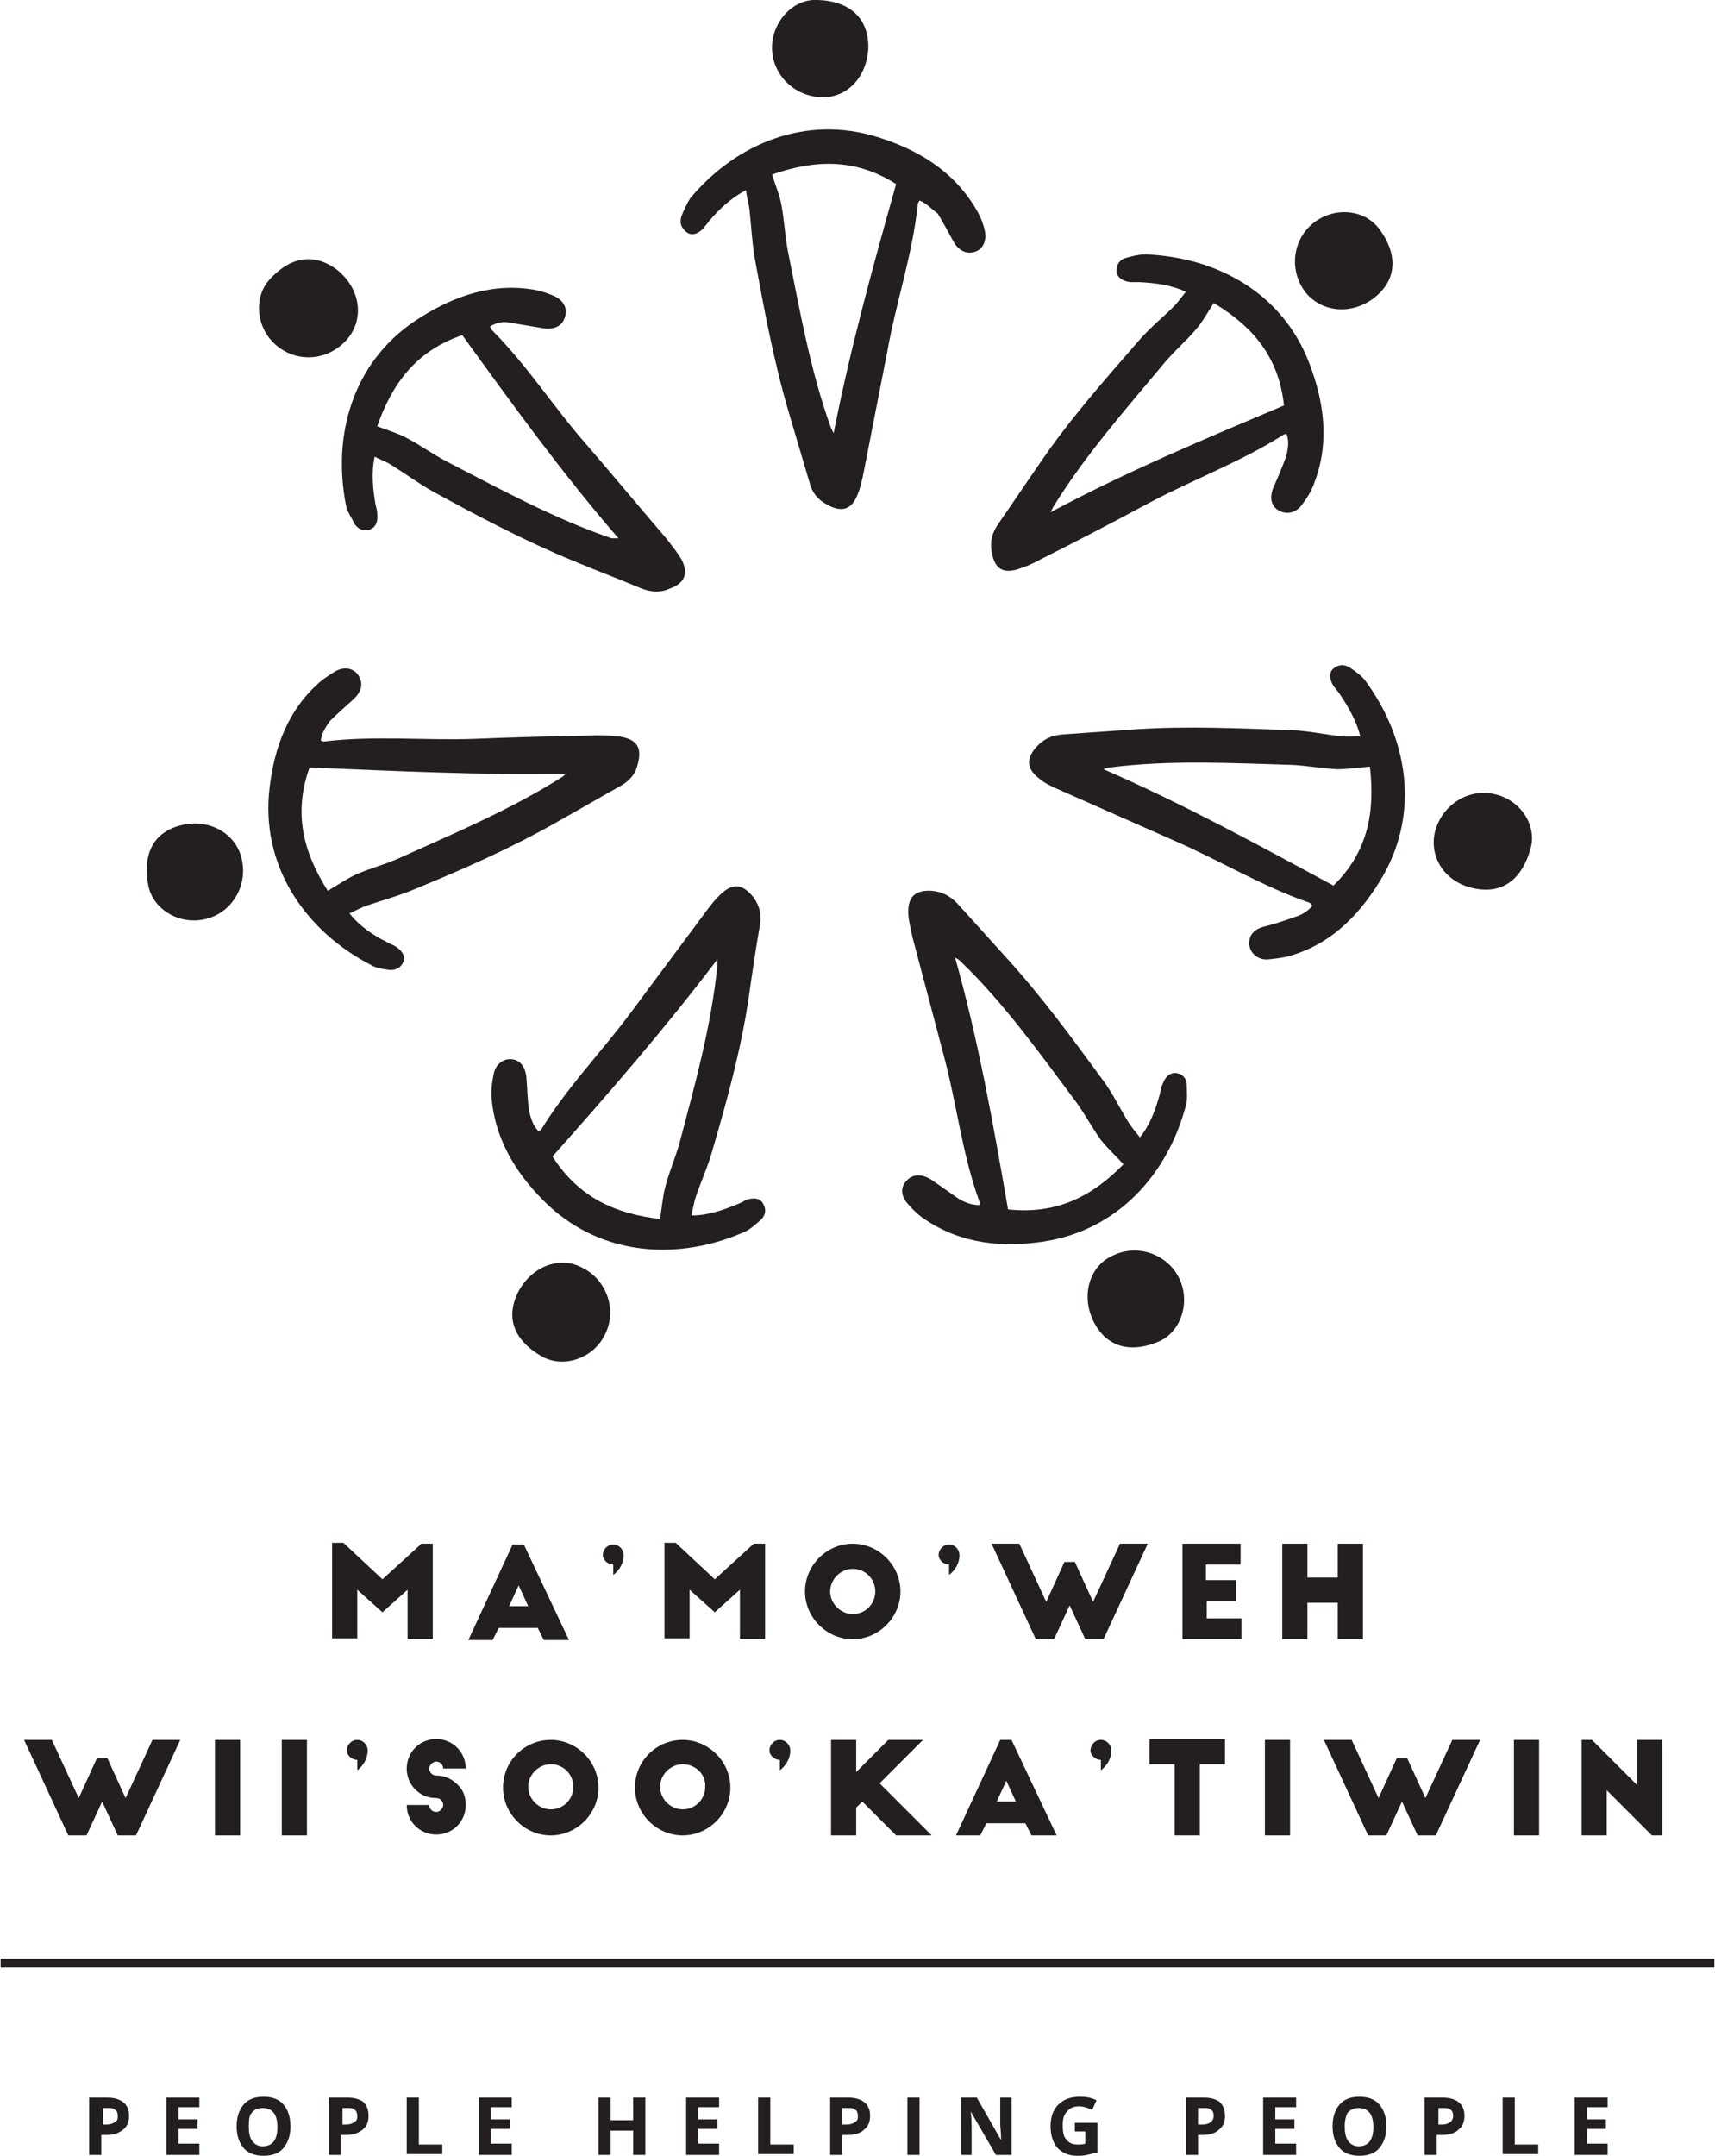
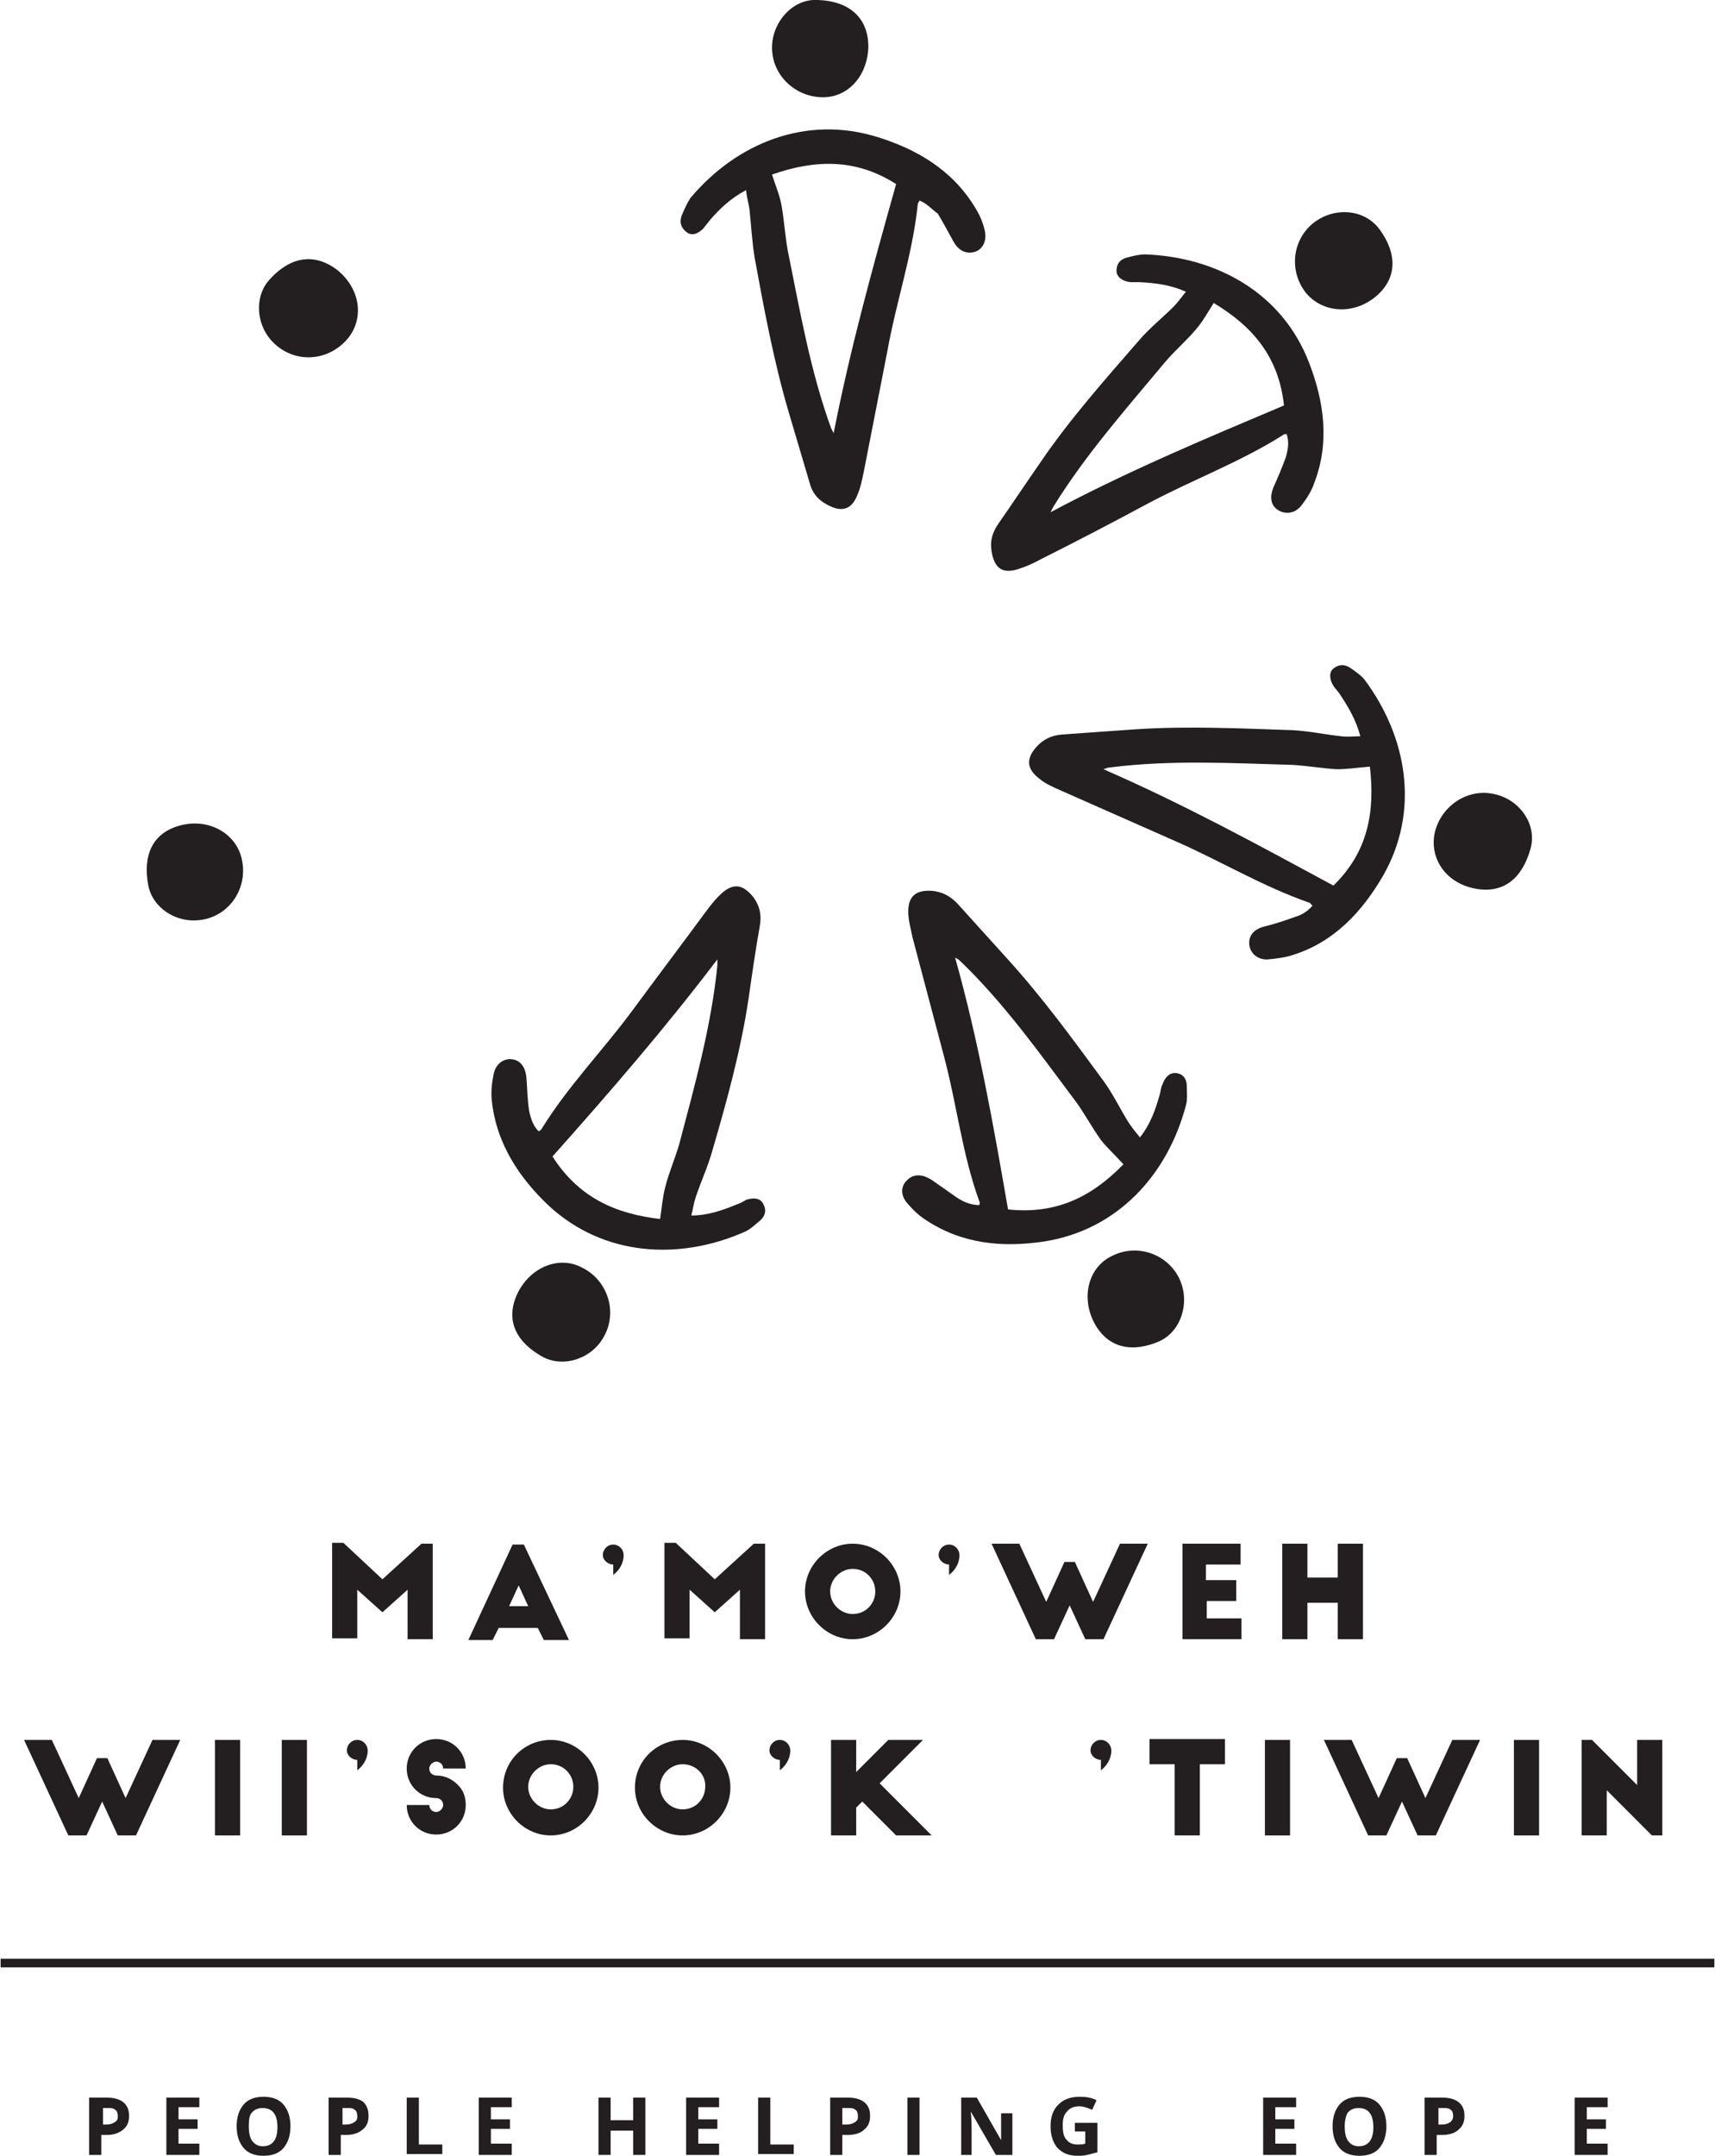
<svg xmlns="http://www.w3.org/2000/svg" version="1.1" id="Layer_1" x="0px" y="0px" width="199px" height="250px" viewBox="0 0 197.5 248.3" style="enable-background:new 0 0 197.5 248.3;" xml:space="preserve">
  <style type="text/css"> .st0{fill:#231F20;} </style>
  <g>
    <path class="st0" d="M105.9,23.1c-0.1,0.2-0.2,0.3-0.2,0.4c-0.6,5.8-2.5,11.3-3.5,16.9c-0.9,4.6-1.8,9.2-2.7,13.8 c-0.2,1-0.4,2-0.8,2.9c-0.7,1.7-1.9,1.9-3.5,1c-1.1-0.6-1.7-1.4-2-2.6c-0.8-2.7-1.6-5.4-2.4-8.1c-1.7-5.8-2.8-11.7-3.9-17.7 c-0.3-1.8-0.4-3.7-0.6-5.6c-0.1-0.7-0.3-1.3-0.4-2.2c-1.7,0.9-3,2.1-4.2,3.5c-0.2,0.3-0.5,0.6-0.7,0.9c-0.7,0.7-1.4,0.9-2,0.4 c-0.6-0.5-0.8-1.1-0.5-1.9c0.3-0.7,0.6-1.4,1-2c5.3-6.3,13.3-9.6,21.6-7c4.5,1.4,8.6,3.8,11.2,8.1c0.5,0.8,0.9,1.7,1.1,2.6 c0.3,1.2-0.2,2.2-1.1,2.5c-1,0.3-1.9-0.1-2.5-1.2c-0.6-1.1-1.2-2.2-1.8-3.2C107.3,24.1,106.7,23.4,105.9,23.1z M103.2,21.2 c-4.7-3-9.4-2.8-14.3-1.1c0.4,1.3,0.9,2.4,1.1,3.6c0.3,1.7,0.4,3.4,0.7,5.1c1.4,6.9,2.6,13.9,5,20.5c0.1,0.2,0.2,0.4,0.3,0.6 C97.9,40.2,100.5,30.8,103.2,21.2z" />
  </g>
  <g>
    <path class="st0" d="M94.6,11.2c-3.2-0.1-5.8-2.7-5.7-5.9c0.1-2.9,2.5-5.5,5.3-5.3c3.3,0.1,5.8,1.8,5.8,5.4 C99.9,8.8,97.6,11.3,94.6,11.2z" />
  </g>
  <g>
-     <path class="st0" d="M56.4,37.6c0.1,0.2,0.1,0.3,0.2,0.4c4.1,4.1,7.2,9,11,13.3c3.1,3.6,6.1,7.2,9.1,10.7c0.6,0.8,1.3,1.6,1.8,2.5 c0.8,1.6,0.3,2.7-1.4,3.3c-1.1,0.5-2.1,0.4-3.2,0c-2.6-1.1-5.3-2.1-7.9-3.2c-5.6-2.3-10.9-5.1-16.2-8c-1.6-0.9-3.1-2-4.7-3 c-0.6-0.4-1.2-0.6-2-1c-0.4,1.9-0.2,3.7,0.1,5.5c0.1,0.4,0.2,0.7,0.2,1.1c0.1,0.9-0.2,1.6-0.9,1.8c-0.8,0.2-1.4-0.1-1.8-0.8 c-0.3-0.7-0.8-1.3-0.9-2c-1.6-8.1,0.8-16.4,7.9-21.2c3.9-2.6,8.4-4.4,13.3-3.7c0.9,0.1,1.9,0.4,2.8,0.8c1.1,0.5,1.6,1.5,1.2,2.5 c-0.3,1-1.3,1.4-2.5,1.2c-1.2-0.2-2.4-0.4-3.6-0.6C58,37,57.2,37.1,56.4,37.6z M53.2,38.6c-5.3,1.8-8.1,5.6-9.8,10.5 c1.3,0.5,2.4,0.8,3.5,1.4c1.5,0.8,2.9,1.8,4.4,2.6c6.2,3.2,12.4,6.6,19.1,8.9C70.7,62,71,62,71.2,62C64.7,54.5,59,46.6,53.2,38.6z" />
-   </g>
+     </g>
  <g>
    <path class="st0" d="M40,39c-2.1,2.5-5.7,2.9-8.2,0.8c-2.3-1.9-2.7-5.4-0.9-7.5c2.2-2.5,5-3.4,7.9-1.2C41.5,33.3,41.9,36.7,40,39z" />
  </g>
  <g>
-     <path class="st0" d="M36.9,85.3c0.2,0.1,0.3,0.1,0.4,0.1c5.8-0.7,11.5-0.1,17.3-0.3c4.7-0.2,9.4-0.3,14.1-0.4c1,0,2,0,3,0.2 c1.8,0.4,2.2,1.4,1.7,3.2c-0.3,1.2-1,1.9-2.1,2.5c-2.5,1.4-4.9,2.8-7.4,4.2c-5.3,3-10.8,5.4-16.4,7.7c-1.7,0.7-3.5,1.2-5.3,1.8 c-0.6,0.2-1.3,0.6-2,0.9c1.2,1.5,2.7,2.5,4.3,3.3c0.3,0.2,0.7,0.3,1,0.5c0.8,0.5,1.2,1.2,0.9,1.8c-0.3,0.7-0.9,1-1.7,0.9 c-0.7-0.1-1.5-0.2-2.1-0.6c-7.3-3.8-12.3-10.9-11.7-19.4c0.4-4.7,1.8-9.3,5.4-12.7c0.7-0.7,1.5-1.2,2.3-1.7 c1.1-0.6,2.2-0.3,2.7,0.6c0.5,0.9,0.3,1.8-0.7,2.7c-0.9,0.8-1.8,1.6-2.7,2.5C37.5,83.7,37,84.4,36.9,85.3z M35.6,88.4 c-1.9,5.3-0.7,9.8,2.1,14.2c1.2-0.7,2.2-1.4,3.3-1.9c1.6-0.7,3.2-1.1,4.8-1.8c6.4-2.9,12.9-5.6,18.9-9.4c0.2-0.1,0.3-0.3,0.5-0.4 C55.3,89.3,45.5,88.8,35.6,88.4z" />
-   </g>
+     </g>
  <g>
    <path class="st0" d="M27.8,99c0.7,3.2-1.3,6.3-4.4,6.9c-2.9,0.6-5.9-1.2-6.4-4c-0.6-3.3,0.4-6.1,4-6.9C24.2,94.3,27.2,96.1,27.8,99 z" />
  </g>
  <g>
    <path class="st0" d="M62,130.3c0.2-0.1,0.3-0.2,0.3-0.2c3-4.9,7.1-9.1,10.5-13.7c2.8-3.8,5.6-7.5,8.4-11.3c0.6-0.8,1.2-1.6,2-2.3 c1.4-1.2,2.5-0.8,3.6,0.6c0.7,1,0.9,2,0.7,3.2c-0.5,2.8-0.9,5.6-1.3,8.4c-0.9,6-2.5,11.8-4.2,17.6c-0.5,1.8-1.3,3.5-1.9,5.3 c-0.2,0.6-0.3,1.3-0.5,2.1c1.9,0,3.6-0.6,5.3-1.3c0.3-0.1,0.7-0.3,1-0.5c0.9-0.3,1.7-0.2,2,0.5c0.4,0.7,0.2,1.4-0.4,1.9 c-0.6,0.5-1.1,1-1.8,1.3c-7.5,3.3-16.2,2.8-22.5-3c-3.4-3.2-6.1-7.2-6.6-12.2c-0.1-0.9,0-1.9,0.2-2.9c0.2-1.2,1.1-1.9,2.1-1.8 c1,0.1,1.6,0.9,1.7,2.2c0.1,1.2,0.1,2.4,0.3,3.7C61.1,128.9,61.4,129.7,62,130.3z M63.6,133.2c3,4.7,7.2,6.6,12.4,7.2 c0.2-1.3,0.3-2.6,0.6-3.7c0.4-1.6,1.1-3.2,1.6-4.9c1.8-6.8,3.7-13.6,4.4-20.6c0-0.2,0-0.5,0-0.7C76.6,118.4,70.2,125.8,63.6,133.2z " />
  </g>
  <g>
    <path class="st0" d="M67,146c2.9,1.4,4.1,5,2.6,7.8c-1.3,2.6-4.6,3.8-7.1,2.5c-2.9-1.6-4.5-4.1-2.9-7.4 C61.1,145.9,64.4,144.6,67,146z" />
  </g>
  <g>
    <path class="st0" d="M112.8,138.8c0-0.2,0.1-0.3,0-0.4c-2-5.5-2.6-11.2-4.1-16.8c-1.2-4.5-2.4-9.1-3.6-13.6c-0.2-1-0.5-2-0.5-3 c0-1.8,0.9-2.5,2.7-2.4c1.2,0.1,2.1,0.6,2.9,1.4c1.9,2.1,3.8,4.2,5.7,6.3c4.1,4.5,7.6,9.3,11.2,14.2c1.1,1.5,1.9,3.2,2.9,4.8 c0.4,0.6,0.8,1.1,1.3,1.7c1.2-1.5,1.8-3.2,2.3-5c0.1-0.4,0.1-0.7,0.3-1.1c0.3-0.9,0.9-1.4,1.6-1.3c0.8,0.1,1.2,0.7,1.2,1.5 c0,0.7,0.1,1.5-0.1,2.2c-2.1,8-7.9,14.4-16.4,15.7c-4.7,0.7-9.4,0.3-13.6-2.5c-0.8-0.5-1.5-1.2-2.1-1.9c-0.8-0.9-0.8-2,0-2.7 c0.7-0.7,1.7-0.7,2.8,0c1,0.7,2,1.4,3,2.1C111.1,138.5,111.9,138.8,112.8,138.8z M116.1,139.3c5.6,0.6,9.7-1.5,13.3-5.2 c-0.9-1-1.8-1.8-2.6-2.8c-1-1.4-1.8-2.9-2.8-4.3c-4.2-5.6-8.3-11.4-13.4-16.3c-0.2-0.2-0.4-0.3-0.6-0.4 C112.7,119.9,114.4,129.5,116.1,139.3z" />
  </g>
  <g>
    <path class="st0" d="M128.2,144.6c2.9-1.4,6.4-0.1,7.7,2.8c1.2,2.7,0.1,6-2.4,7.1c-3,1.3-6,0.9-7.6-2.4 C124.5,149.1,125.5,145.8,128.2,144.6z" />
  </g>
  <g>
    <path class="st0" d="M151.2,104.3c-0.2-0.1-0.2-0.2-0.3-0.3c-5.5-1.9-10.4-4.9-15.7-7.2c-4.3-1.9-8.6-3.8-12.9-5.7 c-0.9-0.4-1.9-0.8-2.7-1.5c-1.4-1.1-1.4-2.3-0.2-3.6c0.8-0.9,1.8-1.3,2.9-1.4c2.8-0.2,5.6-0.4,8.5-0.6c6-0.4,12.1-0.1,18.1,0.1 c1.9,0.1,3.7,0.5,5.6,0.7c0.7,0.1,1.4,0,2.2,0c-0.5-1.9-1.4-3.4-2.4-4.9c-0.2-0.3-0.5-0.6-0.7-0.9c-0.5-0.8-0.5-1.6,0-2 c0.6-0.5,1.3-0.5,1.9-0.1c0.6,0.4,1.3,0.9,1.7,1.4c4.9,6.6,6.4,15.1,2.1,22.6c-2.4,4.1-5.6,7.6-10.4,9.1c-0.9,0.3-1.9,0.4-2.8,0.5 c-1.2,0.1-2.1-0.7-2.2-1.7c-0.1-1,0.5-1.8,1.8-2.1c1.2-0.3,2.4-0.7,3.5-1.1C149.9,105.4,150.6,105,151.2,104.3z M153.6,102 c4-3.9,4.8-8.5,4.2-13.7c-1.3,0.1-2.6,0.3-3.8,0.3c-1.7-0.1-3.4-0.4-5.1-0.5c-7-0.2-14.1-0.6-21.1,0.3c-0.2,0-0.4,0.1-0.7,0.2 C136.3,92.6,144.9,97.3,153.6,102z" />
  </g>
  <g>
    <path class="st0" d="M165.3,95.8c0.8-3.1,3.9-5.1,7-4.3c2.9,0.7,4.8,3.6,4,6.3c-0.9,3.2-3,5.3-6.6,4.5 C166.5,101.6,164.6,98.8,165.3,95.8z" />
  </g>
  <g>
    <path class="st0" d="M148.2,50c-0.2,0-0.3,0-0.4,0.1c-4.9,3.1-10.3,5.1-15.4,7.8c-4.1,2.2-8.3,4.4-12.5,6.5 c-0.9,0.5-1.8,0.9-2.8,1.2c-1.8,0.5-2.6-0.3-2.9-2.1c-0.2-1.2,0.1-2.2,0.8-3.2c1.6-2.3,3.2-4.7,4.8-7c3.4-5,7.4-9.5,11.4-14.1 c1.2-1.4,2.7-2.6,4-3.9c0.5-0.5,0.9-1.1,1.4-1.7c-1.8-0.8-3.5-1-5.3-1.1c-0.4,0-0.8,0-1.1,0c-0.9-0.1-1.6-0.6-1.6-1.3 c0-0.8,0.4-1.3,1.1-1.5c0.7-0.2,1.5-0.4,2.2-0.4c8.2,0.3,15.8,4.4,18.9,12.5c1.7,4.4,2.4,9.1,0.6,13.8c-0.3,0.9-0.8,1.7-1.4,2.5 c-0.7,1-1.8,1.2-2.7,0.7c-0.9-0.5-1.1-1.5-0.6-2.7c0.5-1.1,1-2.3,1.4-3.4C148.4,51.7,148.5,50.8,148.2,50z M147.9,46.7 c-0.6-5.6-3.6-9.1-8.1-11.8c-0.7,1.1-1.3,2.2-2.1,3.1c-1.1,1.3-2.4,2.4-3.5,3.7c-4.5,5.4-9.2,10.7-12.9,16.7 c-0.1,0.2-0.2,0.4-0.3,0.6C129.8,54.3,138.9,50.5,147.9,46.7z" />
  </g>
  <g>
    <path class="st0" d="M150.4,33.7c-2-2.6-1.5-6.2,1-8.1c2.4-1.8,5.8-1.5,7.5,0.8c2,2.7,2.2,5.7-0.6,7.9 C155.7,36.3,152.3,36,150.4,33.7z" />
  </g>
  <g>
    <path class="st0" d="M44,181.9l4.5-4.1h1.3v11h-2.9v-5.7l-2.9,2.6l-2.9-2.6v5.6h-2.9v-11h1.3L44,181.9z" />
    <path class="st0" d="M53.9,188.9l5.1-11h1.3l5.2,11h-2.9l-0.7-1.4h-4.5l-0.7,1.4H53.9z M58.6,185h2.2l-1.1-2.4L58.6,185z" />
    <path class="st0" d="M70.6,180.2c-0.6,0-1.2-0.5-1.2-1.1s0.5-1.2,1.2-1.2s1.2,0.6,1.2,1.2c0,0,0.1,1.3-1.2,2.3V180.2z" />
    <path class="st0" d="M82.3,181.9l4.5-4.1h1.3v11h-2.9v-5.7l-2.9,2.6l-2.9-2.6v5.6h-2.9v-11h1.3L82.3,181.9z" />
    <path class="st0" d="M98.2,177.8c3,0,5.5,2.5,5.5,5.5c0,3-2.5,5.5-5.5,5.5s-5.5-2.5-5.5-5.5C92.7,180.3,95.2,177.8,98.2,177.8z M98.2,180.7c-1.4,0-2.6,1.2-2.6,2.6c0,1.4,1.2,2.6,2.6,2.6c1.5,0,2.6-1.2,2.6-2.6C100.8,181.9,99.7,180.7,98.2,180.7z" />
    <path class="st0" d="M109.3,180.2c-0.6,0-1.2-0.5-1.2-1.1s0.5-1.2,1.2-1.2s1.2,0.6,1.2,1.2c0,0,0.1,1.3-1.2,2.3V180.2z" />
    <path class="st0" d="M123.2,184.9l-1.8,3.9h-2.1l-5.1-11h3.2l3.1,6.7l2.1-4.6h1.2l2.1,4.6l3.1-6.7h3.2l-5.1,11h-2.1L123.2,184.9z" />
    <path class="st0" d="M136.1,177.8h6.8v2.4h-4v1.8h3.5v2.4H139v2h4v2.4h-6.8V177.8z" />
    <path class="st0" d="M150.6,177.8v3.9h3.5v-3.9h2.9v11h-2.9v-4.2h-3.5v4.2h-2.9v-11H150.6z" />
    <path class="st0" d="M11.7,207.5l-1.8,3.9H7.8l-5.1-11h3.2l3.1,6.7l2.1-4.6h1.2l2.1,4.6l3.1-6.7h3.2l-5.1,11h-2.1L11.7,207.5z" />
    <path class="st0" d="M24.7,200.4h2.9v11h-2.9V200.4z" />
    <path class="st0" d="M32.4,200.4h2.9v11h-2.9V200.4z" />
    <path class="st0" d="M41.1,202.7c-0.6,0-1.2-0.5-1.2-1.1s0.5-1.2,1.2-1.2s1.2,0.6,1.2,1.2c0,0,0.1,1.3-1.2,2.3V202.7z" />
    <path class="st0" d="M51,203.7c0-0.5-0.4-0.8-0.8-0.8s-0.8,0.4-0.8,0.8c0,0.5,0.4,0.8,0.8,0.8c1.1,0,2,0.5,2.7,1.3 c0.5,0.6,0.7,1.3,0.7,2.1c0,1.9-1.5,3.4-3.4,3.4s-3.4-1.5-3.4-3.4h2.6c0,0.5,0.4,0.8,0.8,0.8s0.8-0.4,0.8-0.8 c0-0.5-0.4-0.8-0.8-0.8c-1.9,0-3.4-1.5-3.4-3.4s1.5-3.4,3.4-3.4s3.4,1.5,3.4,3.4H51z" />
    <path class="st0" d="M63.4,200.4c3,0,5.5,2.5,5.5,5.5c0,3-2.5,5.5-5.5,5.5c-3,0-5.5-2.5-5.5-5.5C57.9,202.8,60.4,200.4,63.4,200.4z M63.4,203.2c-1.4,0-2.6,1.2-2.6,2.6c0,1.4,1.2,2.6,2.6,2.6c1.5,0,2.6-1.2,2.6-2.6C66,204.4,64.9,203.2,63.4,203.2z" />
    <path class="st0" d="M78.6,200.4c3,0,5.5,2.5,5.5,5.5c0,3-2.5,5.5-5.5,5.5c-3,0-5.5-2.5-5.5-5.5C73.1,202.8,75.6,200.4,78.6,200.4z M78.6,203.2c-1.4,0-2.6,1.2-2.6,2.6c0,1.4,1.2,2.6,2.6,2.6c1.5,0,2.6-1.2,2.6-2.6C81.3,204.4,80.1,203.2,78.6,203.2z" />
    <path class="st0" d="M89.8,202.7c-0.6,0-1.2-0.5-1.2-1.1s0.5-1.2,1.2-1.2s1.2,0.6,1.2,1.2c0,0,0.1,1.3-1.2,2.3V202.7z" />
    <path class="st0" d="M106.3,200.4l-5,5l6,6h-4.1l-3.9-3.9l-0.7,0.7v3.2h-2.9v-11h2.9v3.7l3.7-3.7H106.3z" />
-     <path class="st0" d="M110.1,211.4l5.1-11h1.3l5.2,11h-2.9l-0.7-1.4h-4.5l-0.7,1.4H110.1z M114.8,207.5h2.2l-1.1-2.4L114.8,207.5z" />
    <path class="st0" d="M126.8,202.7c-0.6,0-1.2-0.5-1.2-1.1s0.5-1.2,1.2-1.2s1.2,0.6,1.2,1.2c0,0,0.1,1.3-1.2,2.3V202.7z" />
    <path class="st0" d="M132.4,200.3h8.7v2.9h-2.9v8.2h-2.9v-8.2h-2.9V200.3z" />
    <path class="st0" d="M145.7,200.4h2.9v11h-2.9V200.4z" />
    <path class="st0" d="M161.5,207.5l-1.8,3.9h-2.1l-5.1-11h3.2l3.1,6.7l2.1-4.6h1.2l2.1,4.6l3.1-6.7h3.2l-5.1,11h-2.1L161.5,207.5z" />
    <path class="st0" d="M174.4,200.4h2.9v11h-2.9V200.4z" />
    <path class="st0" d="M190.3,211.4l-5.2-5.2v5.2h-2.9v-11h1.2l5.2,5.2v-5.2h2.9v11H190.3z" />
  </g>
  <rect y="225.6" class="st0" width="197.5" height="1" />
  <g>
    <path class="st0" d="M14.8,243.7c0,0.7-0.2,1.2-0.7,1.6s-1.1,0.6-1.9,0.6h-0.6v2.3h-1.4v-6.6h2.1c0.8,0,1.4,0.2,1.8,0.5 C14.6,242.5,14.8,243,14.8,243.7z M11.7,244.7h0.5c0.4,0,0.7-0.1,1-0.3s0.3-0.4,0.3-0.7c0-0.3-0.1-0.6-0.3-0.7 c-0.2-0.2-0.5-0.2-0.8-0.2h-0.6V244.7z" />
    <path class="st0" d="M22.9,248.2h-3.8v-6.6h3.8v1.1h-2.4v1.4h2.2v1.1h-2.2v1.7h2.4V248.2z" />
    <path class="st0" d="M33.4,244.9c0,1.1-0.3,1.9-0.8,2.5c-0.5,0.6-1.3,0.9-2.3,0.9s-1.8-0.3-2.3-0.9c-0.5-0.6-0.8-1.4-0.8-2.5 s0.3-1.9,0.8-2.5s1.3-0.9,2.3-0.9c1,0,1.8,0.3,2.3,0.9C33.1,243,33.4,243.8,33.4,244.9z M28.6,244.9c0,0.7,0.1,1.3,0.4,1.7 s0.7,0.6,1.2,0.6c1.1,0,1.7-0.7,1.7-2.2c0-1.5-0.6-2.2-1.7-2.2c-0.6,0-1,0.2-1.3,0.6C28.7,243.6,28.6,244.1,28.6,244.9z" />
    <path class="st0" d="M42.4,243.7c0,0.7-0.2,1.2-0.7,1.6s-1.1,0.6-1.9,0.6h-0.6v2.3h-1.4v-6.6H40c0.8,0,1.4,0.2,1.8,0.5 C42.2,242.5,42.4,243,42.4,243.7z M39.3,244.7h0.5c0.4,0,0.7-0.1,1-0.3s0.3-0.4,0.3-0.7c0-0.3-0.1-0.6-0.3-0.7 c-0.2-0.2-0.5-0.2-0.8-0.2h-0.6V244.7z" />
    <path class="st0" d="M46.8,248.2v-6.6h1.4v5.4h2.7v1.1H46.8z" />
    <path class="st0" d="M58.9,248.2h-3.8v-6.6h3.8v1.1h-2.4v1.4h2.2v1.1h-2.2v1.7h2.4V248.2z" />
    <path class="st0" d="M74.3,248.2h-1.4v-2.8h-2.6v2.8h-1.4v-6.6h1.4v2.6h2.6v-2.6h1.4V248.2z" />
    <path class="st0" d="M82.8,248.2H79v-6.6h3.8v1.1h-2.4v1.4h2.2v1.1h-2.2v1.7h2.4V248.2z" />
    <path class="st0" d="M87.3,248.2v-6.6h1.4v5.4h2.7v1.1H87.3z" />
    <path class="st0" d="M100.2,243.7c0,0.7-0.2,1.2-0.7,1.6c-0.4,0.4-1.1,0.6-1.9,0.6H97v2.3h-1.4v-6.6h2.1c0.8,0,1.4,0.2,1.8,0.5 C100,242.5,100.2,243,100.2,243.7z M97,244.7h0.5c0.4,0,0.7-0.1,1-0.3s0.3-0.4,0.3-0.7c0-0.3-0.1-0.6-0.3-0.7 c-0.2-0.2-0.5-0.2-0.8-0.2H97V244.7z" />
    <path class="st0" d="M104.5,248.2v-6.6h1.4v6.6H104.5z" />
-     <path class="st0" d="M116.5,248.2h-1.8l-2.9-5h0c0.1,0.9,0.1,1.5,0.1,1.9v3.1h-1.2v-6.6h1.8l2.8,4.9h0c0-0.9-0.1-1.5-0.1-1.8v-3.1 h1.3V248.2z" />
+     <path class="st0" d="M116.5,248.2h-1.8l-2.9-5h0c0.1,0.9,0.1,1.5,0.1,1.9v3.1h-1.2v-6.6h1.8l2.8,4.9h0v-3.1 h1.3V248.2z" />
    <path class="st0" d="M123.8,244.5h2.6v3.4c-0.4,0.1-0.8,0.2-1.2,0.3c-0.4,0.1-0.8,0.1-1.1,0.1c-1,0-1.7-0.3-2.3-0.9 c-0.5-0.6-0.8-1.4-0.8-2.5c0-1.1,0.3-1.9,0.9-2.5c0.6-0.6,1.4-0.9,2.5-0.9c0.7,0,1.3,0.1,1.9,0.4l-0.5,1.1c-0.5-0.2-1-0.4-1.5-0.4 c-0.6,0-1.1,0.2-1.4,0.6c-0.4,0.4-0.5,0.9-0.5,1.6c0,0.7,0.1,1.3,0.4,1.6c0.3,0.4,0.7,0.6,1.3,0.6c0.3,0,0.6,0,0.9-0.1v-1.4h-1.2 V244.5z" />
-     <path class="st0" d="M141.1,243.7c0,0.7-0.2,1.2-0.7,1.6c-0.4,0.4-1.1,0.6-1.9,0.6H138v2.3h-1.4v-6.6h2.1c0.8,0,1.4,0.2,1.8,0.5 C140.9,242.5,141.1,243,141.1,243.7z M138,244.7h0.5c0.4,0,0.7-0.1,1-0.3c0.2-0.2,0.3-0.4,0.3-0.7c0-0.3-0.1-0.6-0.3-0.7 c-0.2-0.2-0.5-0.2-0.8-0.2H138V244.7z" />
    <path class="st0" d="M149.3,248.2h-3.8v-6.6h3.8v1.1h-2.4v1.4h2.2v1.1h-2.2v1.7h2.4V248.2z" />
    <path class="st0" d="M159.7,244.9c0,1.1-0.3,1.9-0.8,2.5c-0.5,0.6-1.3,0.9-2.3,0.9c-1,0-1.8-0.3-2.3-0.9c-0.5-0.6-0.8-1.4-0.8-2.5 s0.3-1.9,0.8-2.5s1.3-0.9,2.3-0.9c1,0,1.8,0.3,2.3,0.9C159.4,243,159.7,243.8,159.7,244.9z M154.9,244.9c0,0.7,0.1,1.3,0.4,1.7 s0.7,0.6,1.2,0.6c1.1,0,1.7-0.7,1.7-2.2c0-1.5-0.6-2.2-1.7-2.2c-0.6,0-1,0.2-1.3,0.6C155.1,243.6,154.9,244.1,154.9,244.9z" />
    <path class="st0" d="M168.7,243.7c0,0.7-0.2,1.2-0.7,1.6c-0.4,0.4-1.1,0.6-1.9,0.6h-0.6v2.3h-1.4v-6.6h2.1c0.8,0,1.4,0.2,1.8,0.5 C168.5,242.5,168.7,243,168.7,243.7z M165.6,244.7h0.5c0.4,0,0.7-0.1,1-0.3c0.2-0.2,0.3-0.4,0.3-0.7c0-0.3-0.1-0.6-0.3-0.7 c-0.2-0.2-0.5-0.2-0.8-0.2h-0.6V244.7z" />
-     <path class="st0" d="M173.1,248.2v-6.6h1.4v5.4h2.7v1.1H173.1z" />
    <path class="st0" d="M185.2,248.2h-3.8v-6.6h3.8v1.1h-2.4v1.4h2.2v1.1h-2.2v1.7h2.4V248.2z" />
  </g>
</svg>